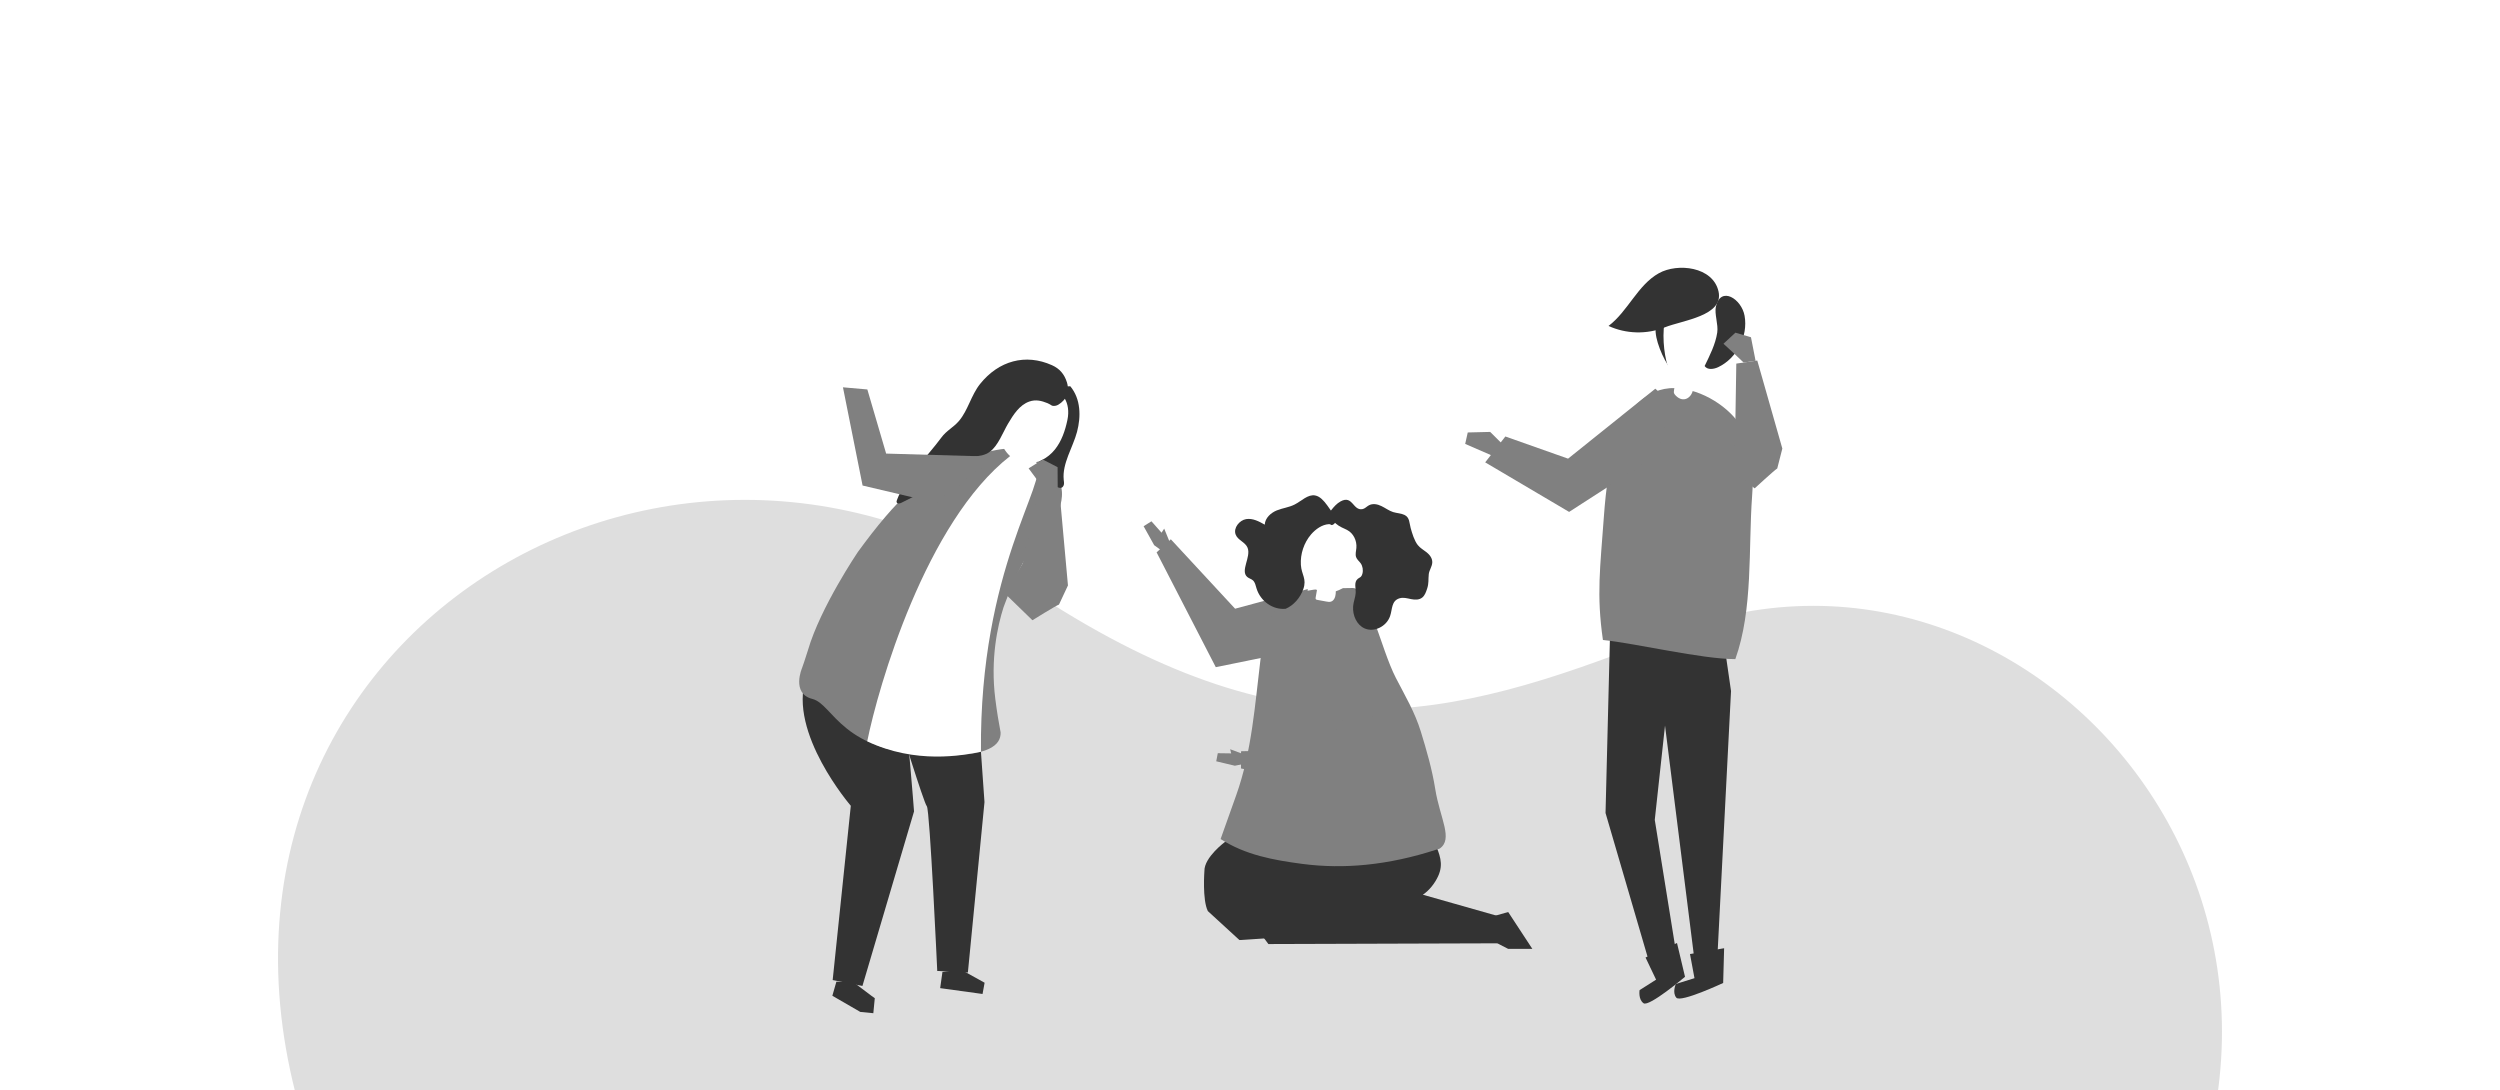
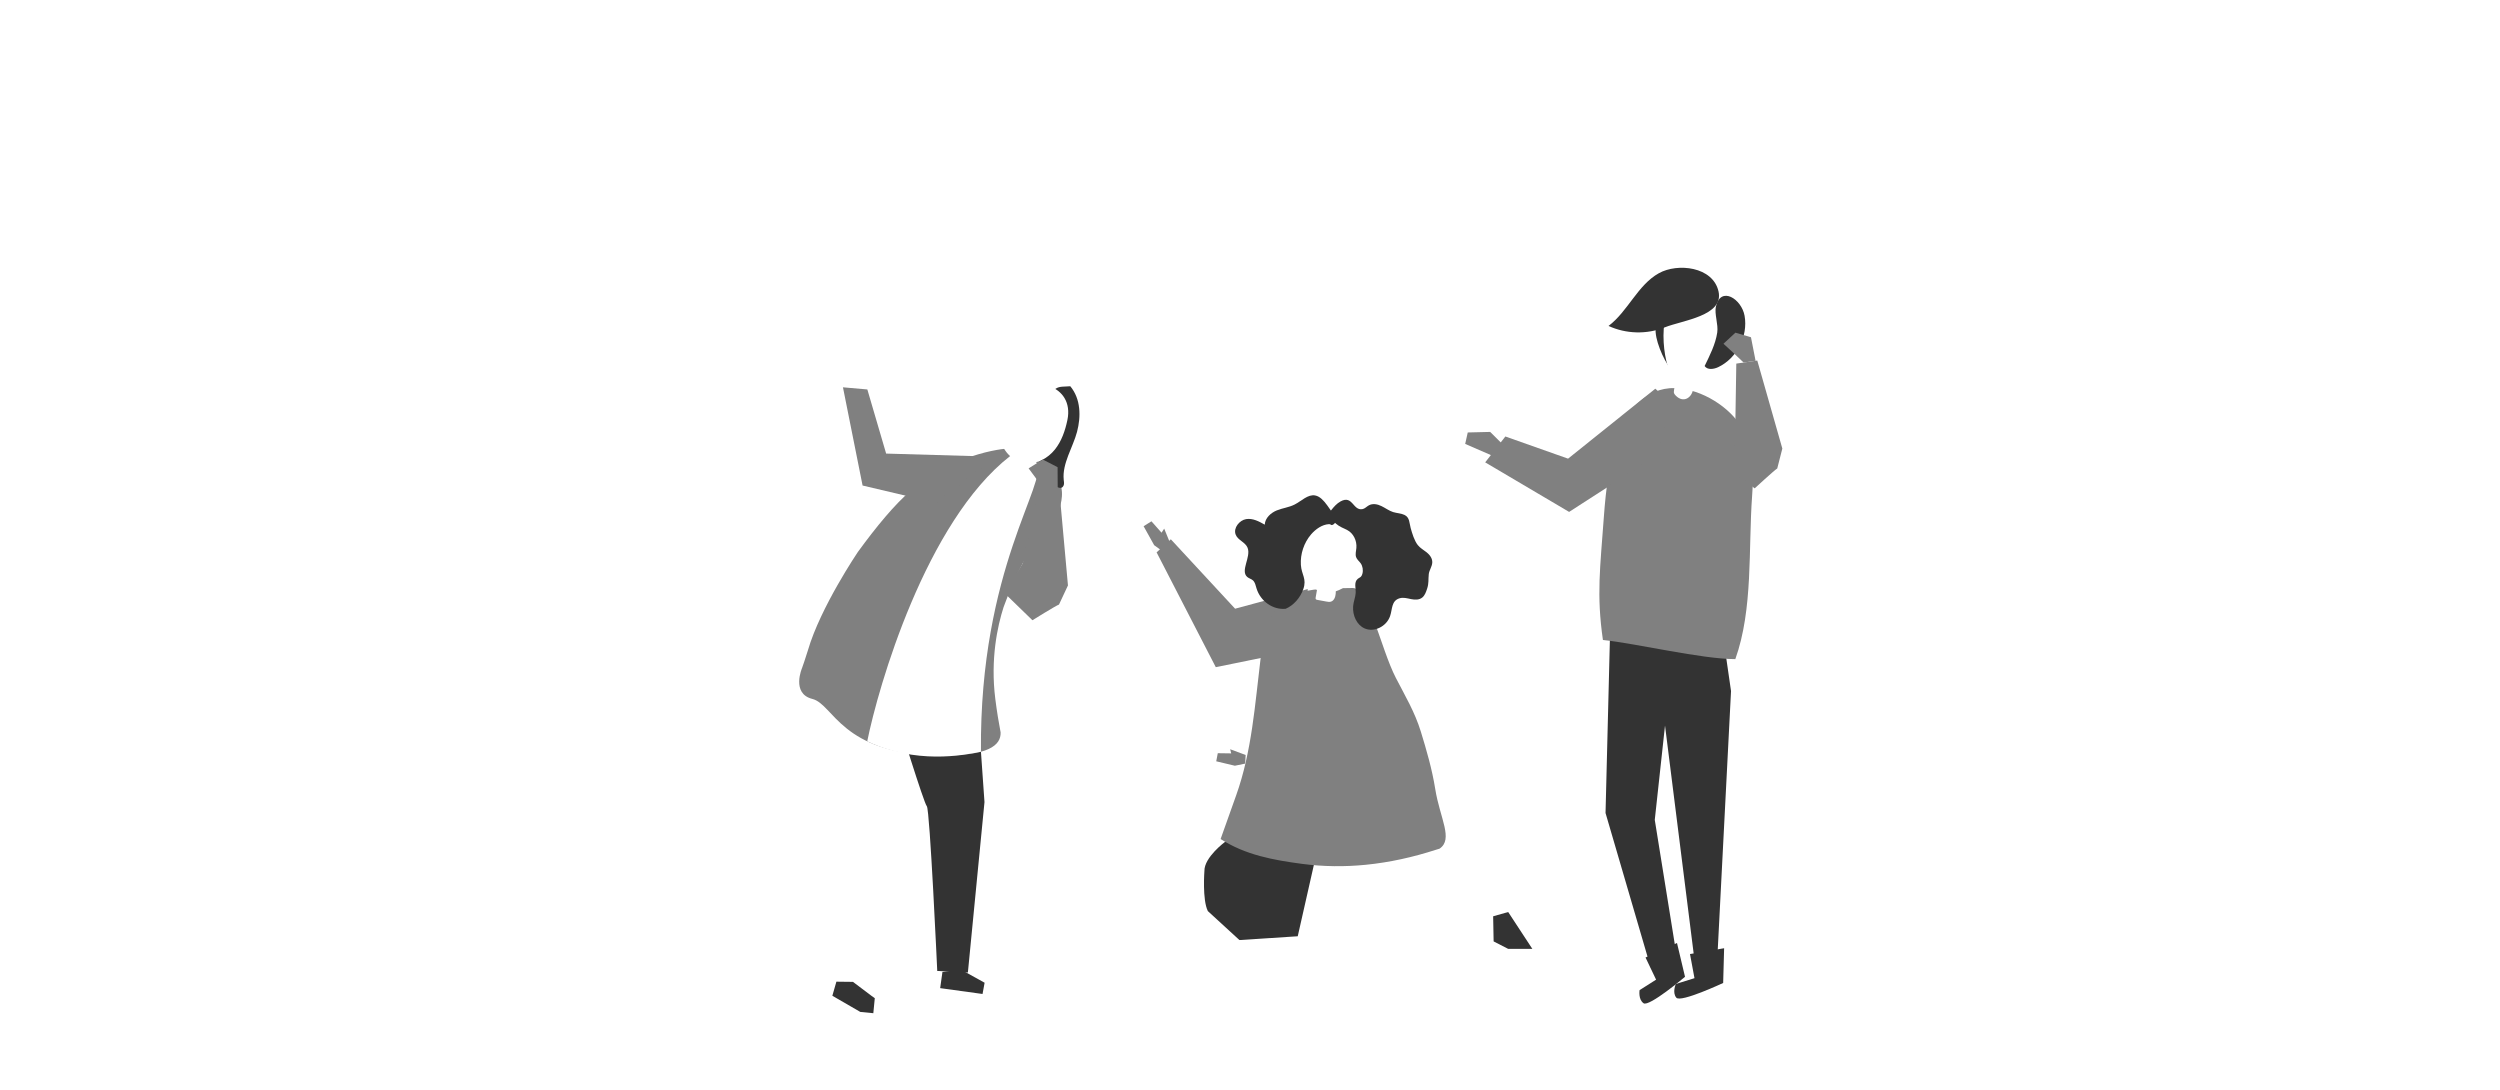
<svg xmlns="http://www.w3.org/2000/svg" xml:space="preserve" width="3.75in" height="1.635in" version="1.1" style="shape-rendering:geometricPrecision; text-rendering:geometricPrecision; image-rendering:optimizeQuality; fill-rule:evenodd; clip-rule:evenodd" viewBox="0 0 1305386 569291">
  <defs>
    <style type="text/css">
   
    .fil4 {fill:none}
    .fil1 {fill:#333333}
    .fil2 {fill:gray}
    .fil3 {fill:white}
    .fil0 {fill:black;fill-opacity:0.129}
   
  </style>
    <clipPath id="id0">
      <path d="M0 569291l1305386 0 0 -569291 -1305386 0 0 569291z" />
    </clipPath>
  </defs>
  <g id="Слой_x0020_1">
    <g>
  </g>
    <g style="clip-path:url(#id0)">
      <g>
-         <path class="fil0" d="M536226 306953c-202021,-134957 -471560,46058 -368447,305660l103111 29755c210503,71365 695490,232312 828513,61034 166281,-214094 -39796,-453944 -234154,-369688 -109674,42820 -192812,64232 -329023,-26761z" />
        <polygon class="fil1" points="779685,478567 787539,476334 800158,495585 787539,495585 779935,491683 " />
        <path class="fil1" d="M639705 439664c0,0 -10963,8079 -10822,15219 0,0 -1163,15044 1796,20968l16491 15118 30456 -1969 9826 -43452 -47747 -5884z" />
-         <path class="fil1" d="M673134 449316c0,0 -13149,-3107 -17656,5918l-8960 16658 15787 21170 119622 -385 -240 -14385 -38705 -10994c3397,-2307 6248,-5944 7955,-9645 3065,-6643 672,-11550 -1794,-17789 -757,-1912 -4366,-12522 -7463,-11688 -14,7 -68546,21140 -68546,21140z" />
        <polygon class="fil2" points="602643,284744 597124,274834 601224,272271 606497,278215 607878,276095 611581,285154 607671,288398 " />
        <polygon class="fil2" points="682844,307663 644907,317918 611348,281665 603915,288491 634823,348454 681161,339000 " />
        <path class="fil2" d="M645451 415442c8260,-23142 9846,-47662 12823,-71947 877,-7165 1802,-14488 4985,-20954 3655,-7428 9432,-11219 16071,-13179 8456,-2490 18315,-2008 27037,-2257 8255,8 14550,31474 22474,46887 4858,9444 9910,17827 13061,28061 3023,9823 5911,19813 7531,29980 2440,15356 9598,26256 2266,31213 -663,200 -1302,392 -1907,584 -11887,3855 -24156,6596 -36587,7832 -11035,1099 -22195,994 -33197,-460 -15055,-1990 -29618,-4616 -42667,-12986 2693,-7596 5405,-15185 8110,-22774z" />
        <path class="fil3" d="M711152 283992c-4235,-14440 -24788,-20094 -30139,-3646 -1613,4939 -2651,10208 -1835,15340 819,5132 3756,10136 8416,12377 26,15 57,23 79,40 -231,1317 -452,2634 -685,3951 -47,281 -97,594 55,843 178,282 526,361 848,418 1562,289 3126,578 4688,859 776,145 1582,281 2340,64 1661,-474 2400,-2432 2527,-4159 33,-410 40,-836 51,-1254 9414,-2899 16426,-15396 13655,-24833z" />
        <path class="fil1" d="M686710 258764c-3772,-691 -7123,2907 -10683,4731 -2959,1517 -6277,1839 -9341,3083 -3063,1245 -6121,3943 -6295,7445 -3010,-1702 -6262,-3454 -9710,-2899 -3445,554 -6767,4561 -5505,8007 1124,3076 5040,3927 6255,6963 1922,4804 -3927,11967 -199,15227 892,788 2139,1013 3016,1816 1091,1004 1397,2674 1849,4161 2053,6754 8594,11331 15230,10657 4174,-1799 7571,-5694 9192,-10232 1948,-5461 -925,-7486 -1251,-12689 -359,-5686 1625,-11622 5312,-15910 2401,-2788 5777,-5149 9273,-5366 1417,-87 932,1084 2567,32 703,-450 1693,-2208 1914,-3067 -3717,-3205 -6660,-11052 -11624,-11959z" />
        <path class="fil1" d="M727488 267457c1940,610 4068,601 5903,1485 2760,1326 2498,4249 3210,6810 786,2844 1935,6658 3708,8907 1278,1623 3104,2579 4682,3847 1581,1269 3009,3117 2904,5309 -101,2081 -1547,3895 -1820,5967 -348,3085 138,4692 -917,7815 -540,1614 -1139,3325 -2393,4402 -1650,1413 -3932,1309 -5926,907 -1994,-401 -4054,-1028 -6048,-426 -4333,1309 -3681,5702 -4939,9325 -1914,5509 -8441,8553 -13285,6408 -4109,-1814 -6357,-6754 -6015,-11548 176,-2402 1196,-4610 1341,-7011 144,-2322 -1052,-5575 1091,-7350 529,-433 1182,-650 1661,-1140 384,-402 606,-947 750,-1494 511,-1904 153,-4007 -917,-5509 -773,-1084 -1908,-1888 -2360,-3181 -519,-1478 -19,-3173 133,-4778 359,-3888 -1635,-7783 -4812,-9389 -2088,-1061 -3988,-1710 -5797,-3277 -273,-241 -4380,-4136 -4518,-3325 239,-1406 1095,-2619 1965,-3726 1429,-1824 2998,-3591 4961,-4643 6334,-3404 6367,4997 11393,4057 1214,-225 2153,-1309 3263,-1937 2093,-1188 4587,-658 6654,354 2075,996 3948,2450 6128,3141z" />
        <polygon class="fil2" points="644792,399929 635059,397616 635865,393384 642878,393485 642333,391310 650423,394316 650177,398819 " />
-         <polygon class="fil2" points="709224,359530 692917,391383 648022,392368 647989,401350 701253,412007 720033,381929 " />
        <polygon class="fil1" points="501634,506369 514082,513263 513006,519139 490872,516087 492061,507616 " />
        <polygon class="fil1" points="445332,512816 436669,512714 434556,520093 434776,520159 434723,520166 449147,528509 455960,529184 456726,521348 454869,520014 " />
-         <path class="fil1" d="M472038 373771c1389,-146 5185,50021 5185,50021l-26948 91156 -15545 -3079 9471 -91018c0,0 -32902,-38197 -23424,-66725 14305,6988 51261,19645 51261,19645z" />
        <path class="fil1" d="M510874 374196l3144 44727 -8670 89019 -15999 -819c0,0 -3854,-84314 -5442,-86032 -1584,-1719 -15204,-45965 -15204,-45965l42171 -930z" />
        <path class="fil2" d="M489838 394602c-50814,-939 -54539,-26742 -65725,-29563 -11186,-2819 -5352,-16222 -5352,-16222 0,0 2113,-5984 3020,-9117 6527,-22519 26122,-51424 26122,-51432 9663,-13276 19363,-25002 27733,-32078 24907,-21057 51588,-22037 51588,-22037 38421,12094 24867,30278 25306,35065 -12638,11661 -21796,29138 -28545,47890 -3183,9935 -6933,27099 -4318,47931 837,6683 1813,12473 2778,17518 192,6592 -6096,12473 -32607,12045z" />
        <path class="fil3" d="M527376 238226c0,0 8554,-4715 13851,3485 6433,9959 -29919,54871 -29055,150919 -9527,1943 -34075,6577 -59392,-5446 5755,-28537 30576,-114600 74596,-148958z" />
        <path class="fil1" d="M546180 207898c4309,3381 8044,10569 6557,16232 -718,2722 -2662,4553 -3318,7501 -1298,5807 -11329,10080 -7114,16817 2168,3462 6363,4924 10251,6152 471,146 963,298 1450,202 797,-161 1335,-956 1487,-1759 148,-804 0,-1630 -91,-2442 -885,-8497 4837,-17010 6951,-25041 2114,-8016 2001,-17171 -3520,-23829 -4708,441 -6614,-474 -9635,3188l-3018 2979z" />
        <path class="fil3" d="M536094 241895c5609,441 11080,-2651 14631,-7037 3552,-4384 5427,-9918 6592,-15452 3869,-18423 -18540,-24383 -30358,-13115 -10302,9822 -7165,34318 9135,35604z" />
-         <path class="fil1" d="M508186 238434c2977,-225 5955,-530 8619,-2474 4316,-3131 6861,-10199 9509,-14672 2791,-4715 5982,-9774 11139,-11574 3365,-1173 6349,-410 9507,868 2165,874 1908,1726 4206,1333 1763,-305 4062,-2458 5034,-3871 1635,-2393 1740,-5599 870,-8369 -1339,-4265 -3822,-7148 -7779,-8923 -13873,-6233 -27877,-2313 -37569,9791 -4659,5822 -6327,13781 -11009,19299 -2890,3404 -6486,4971 -9247,8730 -7164,9758 -18934,21138 -23162,32567 -160,426 -302,907 -102,1309 399,827 1625,546 2440,128 4772,-2392 9540,-4795 14312,-7188 1875,-938 3776,-1903 5313,-3325 3847,-3549 5178,-9670 9838,-12015 2551,-1277 5323,-1404 8081,-1614z" />
+         <path class="fil1" d="M508186 238434z" />
        <polygon class="fil2" points="488697,262633 450351,253581 440099,202285 452835,203402 462655,236900 512361,238330 515199,242144 " />
        <path class="fil2" d="M557614 305770l-4421 -48895 -11360 -497 -7764 37683 -9445 15870 14439 14014c0,0 12277,-7654 13872,-8192l4679 -9983z" />
        <polygon class="fil2" points="552269,256838 552197,243997 544451,240005 537061,244623 541601,250744 545790,256557 " />
        <polygon class="fil1" points="900317,335975 903926,360939 896698,501723 884558,499167 864441,339113 " />
        <polygon class="fil1" points="840730,331288 838384,424622 861938,505190 875660,500048 864100,428205 874714,330491 " />
        <path class="fil1" d="M875708 492507l-16438 7581 5519 11571 -8619 5468c0,0 -815,4819 2082,6854 2893,2030 21644,-13823 21644,-13823l-4188 -17651z" />
        <path class="fil1" d="M900317 495248l-17825 3027 2346 12611 -9729 3029c0,0 -2027,4435 246,7158 2270,2723 24465,-7691 24465,-7691l497 -18134z" />
        <path class="fil1" d="M865674 179078c1272,4154 3093,8137 5399,11806 54,-7628 1156,-15247 3264,-22569 163,-555 318,-1190 32,-1698 -272,-469 -840,-657 -1367,-783 -9374,-2276 -9544,6008 -7328,13244z" />
        <path class="fil3" d="M870815 191034c980,3138 2597,6690 5827,8599 3808,2253 7881,1102 10719,-626 9385,-5719 25651,-37230 1187,-44974 -22210,-7017 -21790,23985 -17733,37001z" />
        <path class="fil1" d="M890139 191177c1461,2175 4790,1682 7143,555 9689,-4614 15603,-16139 13732,-26761 -1562,-8887 -12481,-15795 -14982,-4889 -885,3863 1333,9308 692,13604 -917,6148 -3909,11968 -6585,17491z" />
        <path class="fil1" d="M866254 142688c-11135,6203 -16118,19862 -26304,27544 9152,4224 20034,4498 29382,734 9171,-3692 30913,-5928 28070,-18719 -2894,-13025 -21386,-14996 -31148,-9559z" />
        <path class="fil2" d="M909463 223255c6381,11147 6349,23765 5471,35843 -1999,27333 592,59024 -8765,85152 -17672,-16 -51548,-8174 -69149,-9997 -3426,-23759 -1428,-37652 509,-64562 954,-13268 2998,-31065 7661,-43706 3815,-10349 14005,-23711 29368,-23281 14399,391 29110,10412 34905,20551z" />
        <path class="fil3" d="M880689 208220c-1610,690 -3582,399 -5493,-1462 -1639,-1603 -1136,-2120 -788,-4483 516,-3481 1434,-6939 2148,-10381l9511 1995c-7,0 -1912,9325 -2060,9958 -456,2027 -1707,3685 -3318,4373z" />
        <polygon class="fil2" points="785560,232953 778129,225584 766421,225867 765084,231850 782786,239548 " />
        <polygon class="fil2" points="872835,210695 864379,203006 818817,239547 786063,227969 775533,241486 819362,267364 865699,237473 " />
        <path class="fil2" d="M930722 234260l-13087 -45966 -10954 1611 -910 57090 10504 8066c0,0 10368,-9574 11793,-10389l2654 -10412z" />
        <polygon class="fil2" points="916744,188418 914343,176144 906213,173750 899980,179531 905431,184545 910496,189341 " />
      </g>
    </g>
-     <polygon class="fil4" points="0,569291 1305386,569291 1305386,0 0,0 " />
  </g>
</svg>